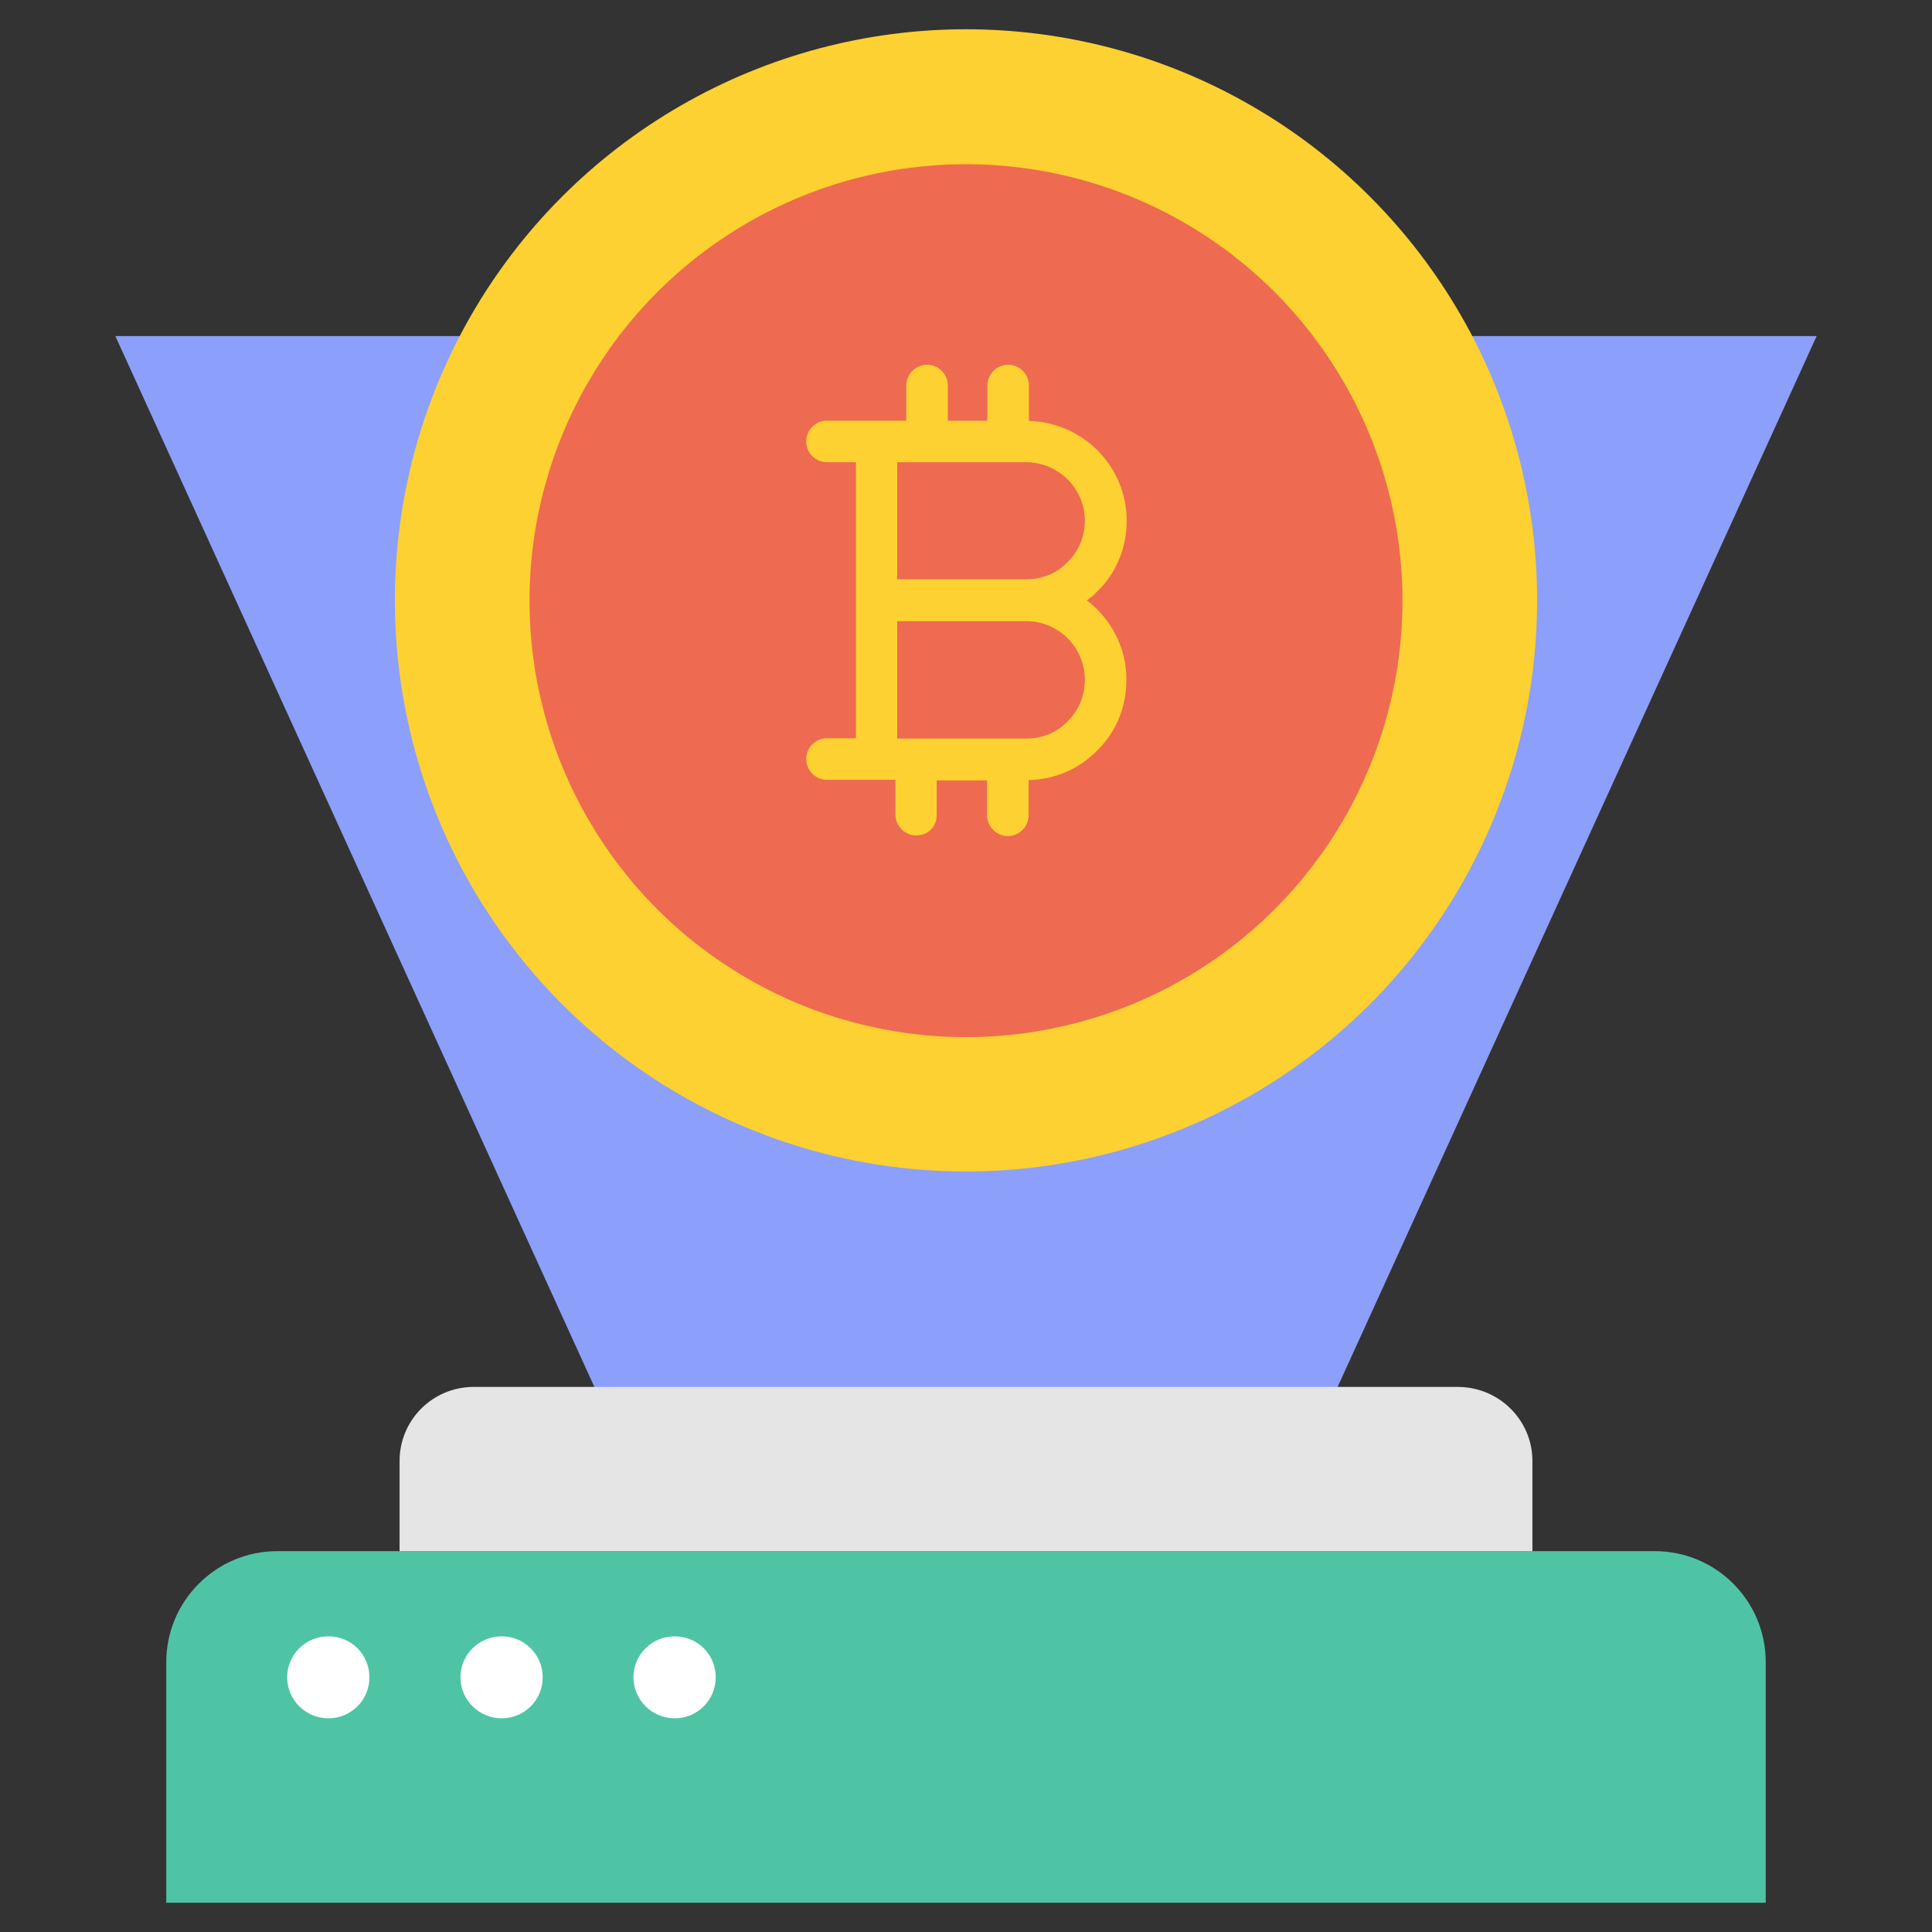
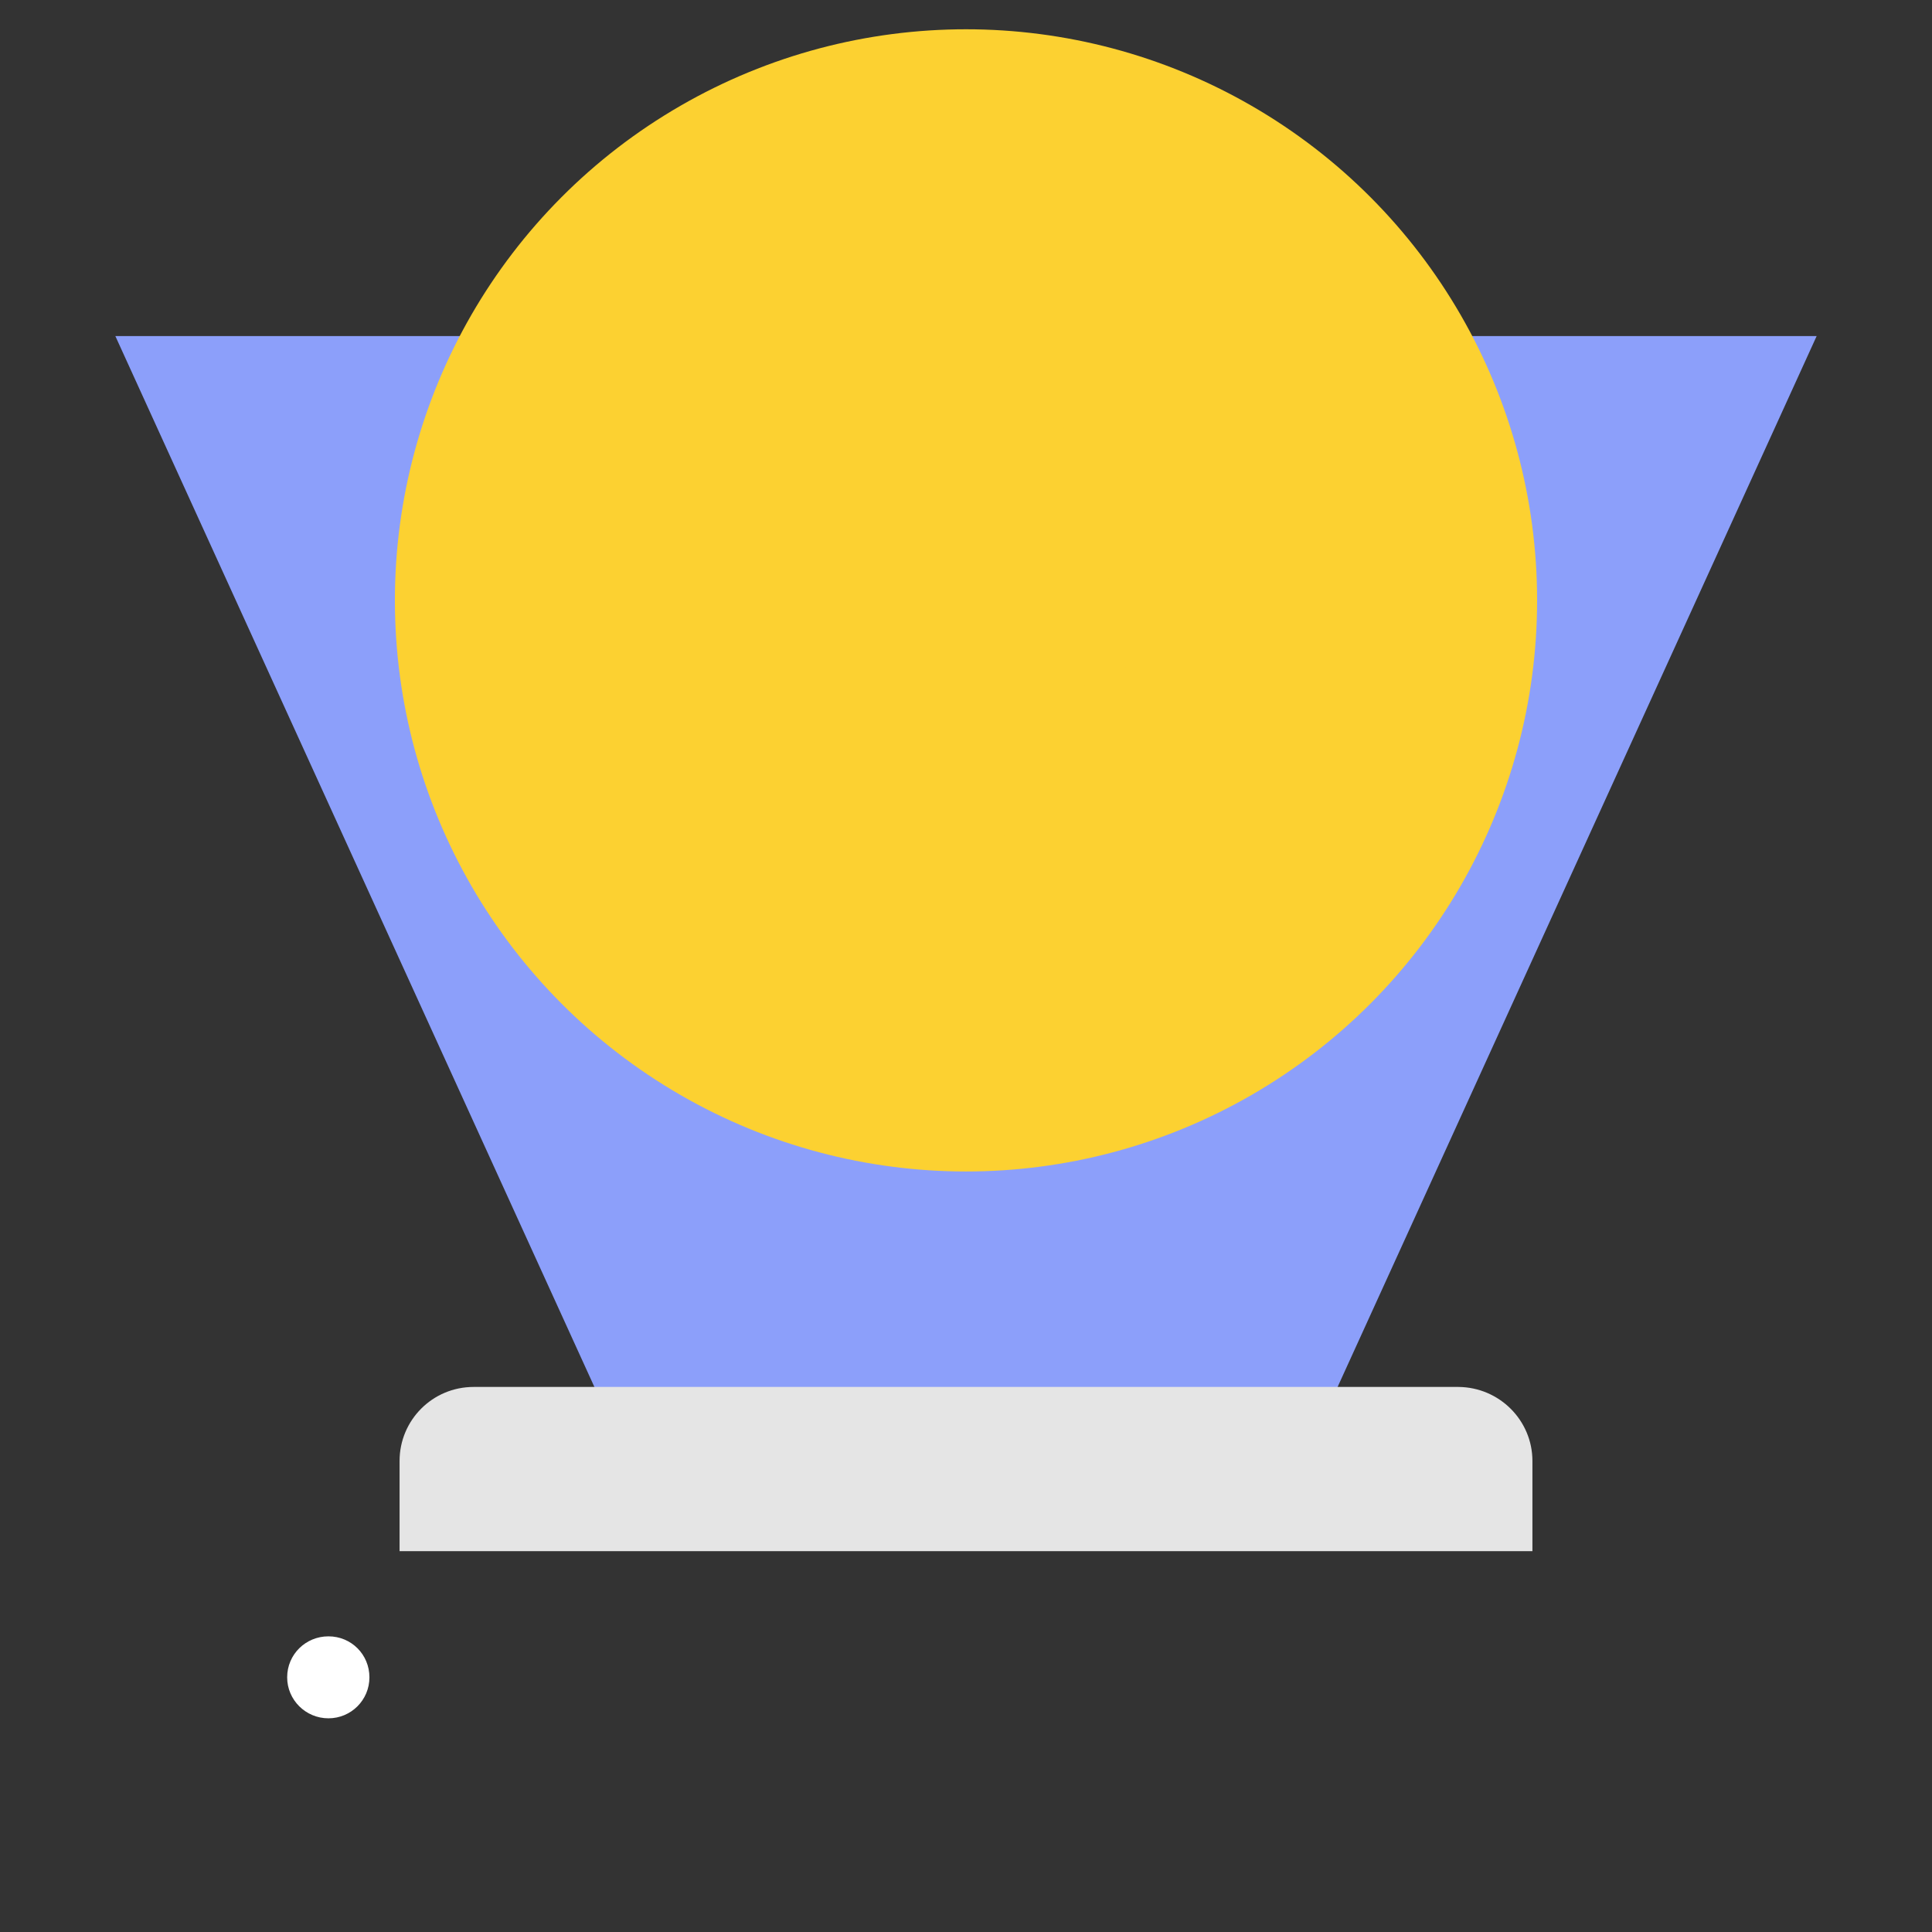
<svg xmlns="http://www.w3.org/2000/svg" id="Layer_1" enable-background="new 0 0 66 66" height="512" viewBox="0 0 66 66" width="512">
  <rect x="0" y="0" width="66" height="66" fill="#333333" stroke="none" />
  <g>
    <path d="m62.06 11.48-16.37 35.91h-25.38l-16.37-35.91z" fill="#8c9ffa" />
    <g>
      <g>
        <g>
          <g>
            <circle cx="33" cy="20.51" fill="#fcd131" r="19.51" />
          </g>
        </g>
        <g>
-           <circle cx="33" cy="20.52" fill="#ee6a51" r="14.91" />
-         </g>
+           </g>
      </g>
    </g>
-     <path d="m60.32 56.78v8.22h-34.82-19.82v-8.22c0-2.09 1.7-3.79 3.79-3.79h47.06c2.1 0 3.79 1.7 3.79 3.79z" fill="#4ec4a5" />
    <path d="m52.35 49.91v3.08h-38.7v-3.08c0-1.4 1.13-2.53 2.53-2.53h33.64c1.4.01 2.53 1.14 2.53 2.53z" fill="#e5e5e5" />
    <g fill="#fff">
      <path d="m12.62 57.3c0 .78-.63 1.4-1.4 1.4-.78 0-1.41-.63-1.41-1.4 0-.78.63-1.4 1.41-1.4s1.4.62 1.4 1.4z" />
-       <path d="m18.54 57.3c0 .78-.63 1.4-1.4 1.4-.78 0-1.41-.63-1.41-1.4 0-.78.63-1.4 1.41-1.4.77 0 1.4.62 1.4 1.4z" />
-       <path d="m24.45 57.3c0 .78-.63 1.4-1.4 1.4-.78 0-1.41-.63-1.41-1.4 0-.78.63-1.4 1.41-1.4s1.4.62 1.4 1.4z" />
    </g>
    <g>
      <path d="m37.13 20.51c.12-.09.24-.18.34-.29.66-.63 1.02-1.5 1.02-2.43 0-1.86-1.49-3.36-3.34-3.41v-1.21c0-.39-.32-.71-.71-.71s-.71.32-.71.71v1.2h-1.35v-1.2c0-.39-.32-.71-.71-.71s-.71.32-.71.71v1.2h-1.01-1.7c-.39 0-.71.32-.71.71s.32.71.71.71h.99v4.71 4.72h-.99c-.39 0-.71.32-.71.71s.32.71.71.71h1.7.64v1.19c0 .39.32.71.71.71s.7-.29.7-.69v-1.19h1.72v1.19c0 .39.32.71.71.71s.71-.32.71-.71v-1.2c.89-.02 1.72-.38 2.32-.99.66-.63 1.02-1.5 1.02-2.43.01-1.11-.53-2.09-1.35-2.72zm-.07-2.72c0 .54-.21 1.04-.6 1.42-.36.38-.86.58-1.4.58h-4.41v-4h4.41c1.1.01 2 .9 2 2zm-.6 6.86c-.36.38-.86.58-1.4.58h-4.41v-4.01h4.41c1.1 0 2 .9 2 2 0 .55-.21 1.05-.6 1.43z" fill="#fcd131" />
    </g>
  </g>
</svg>